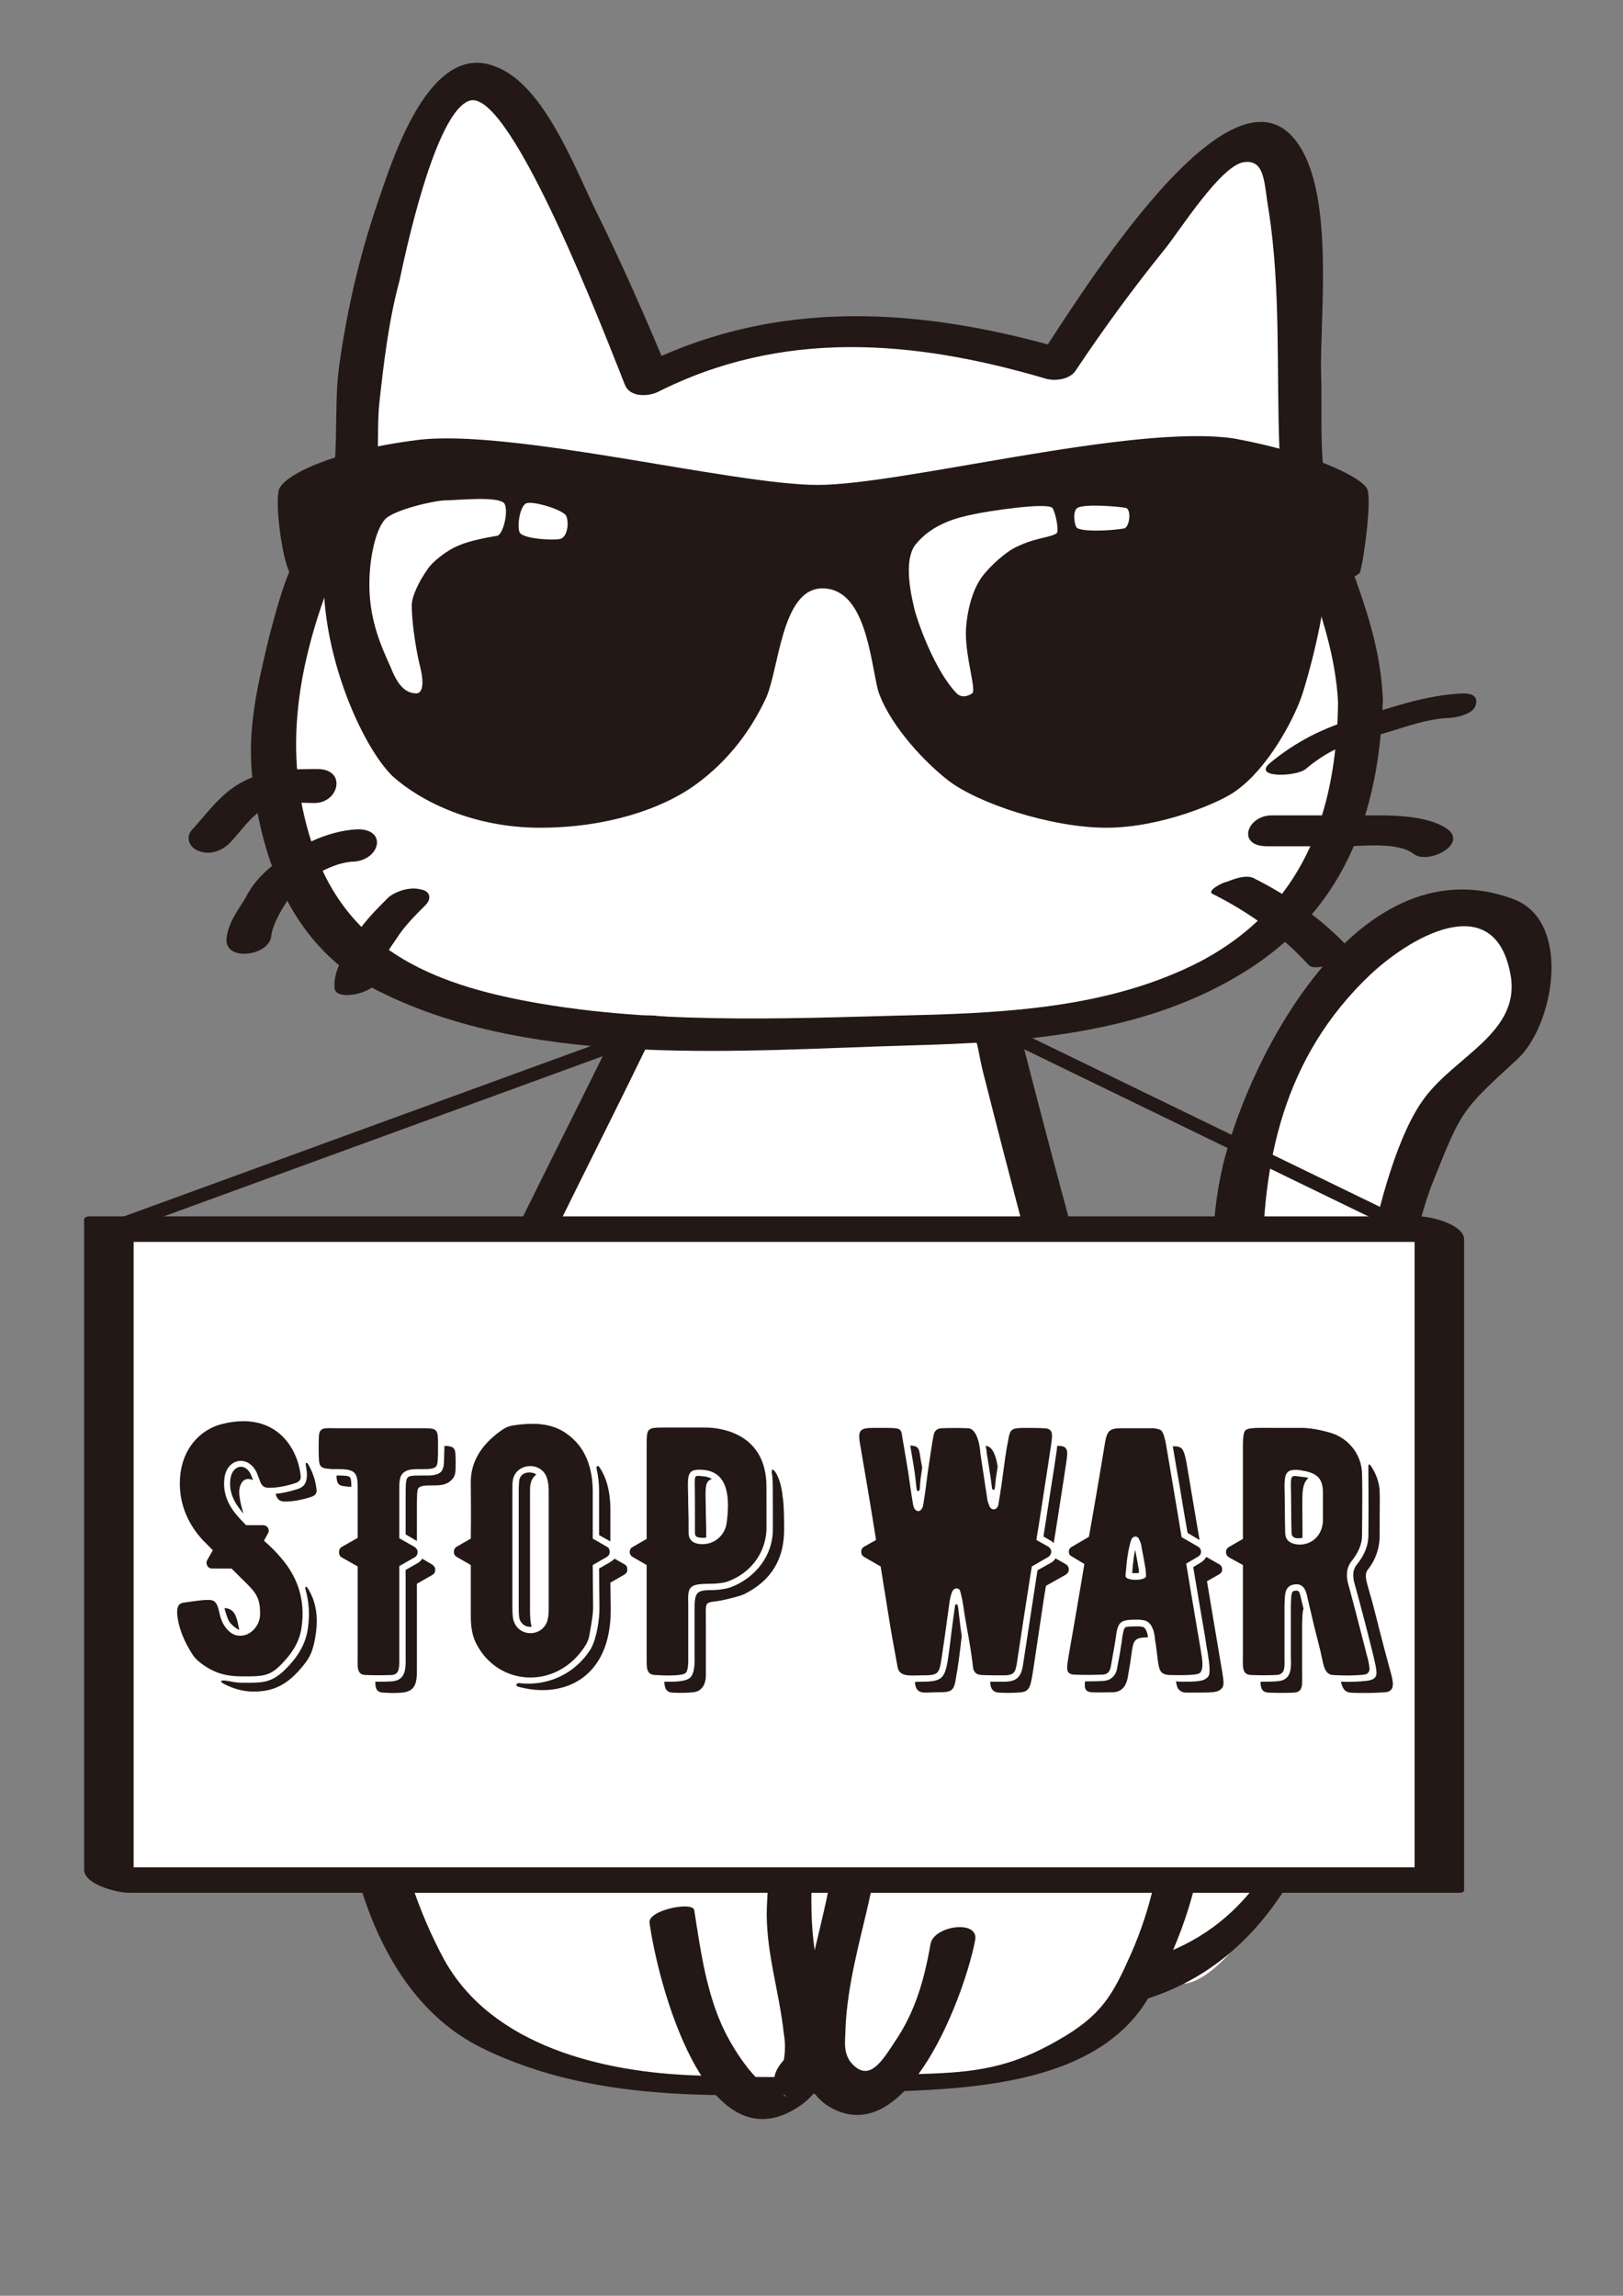
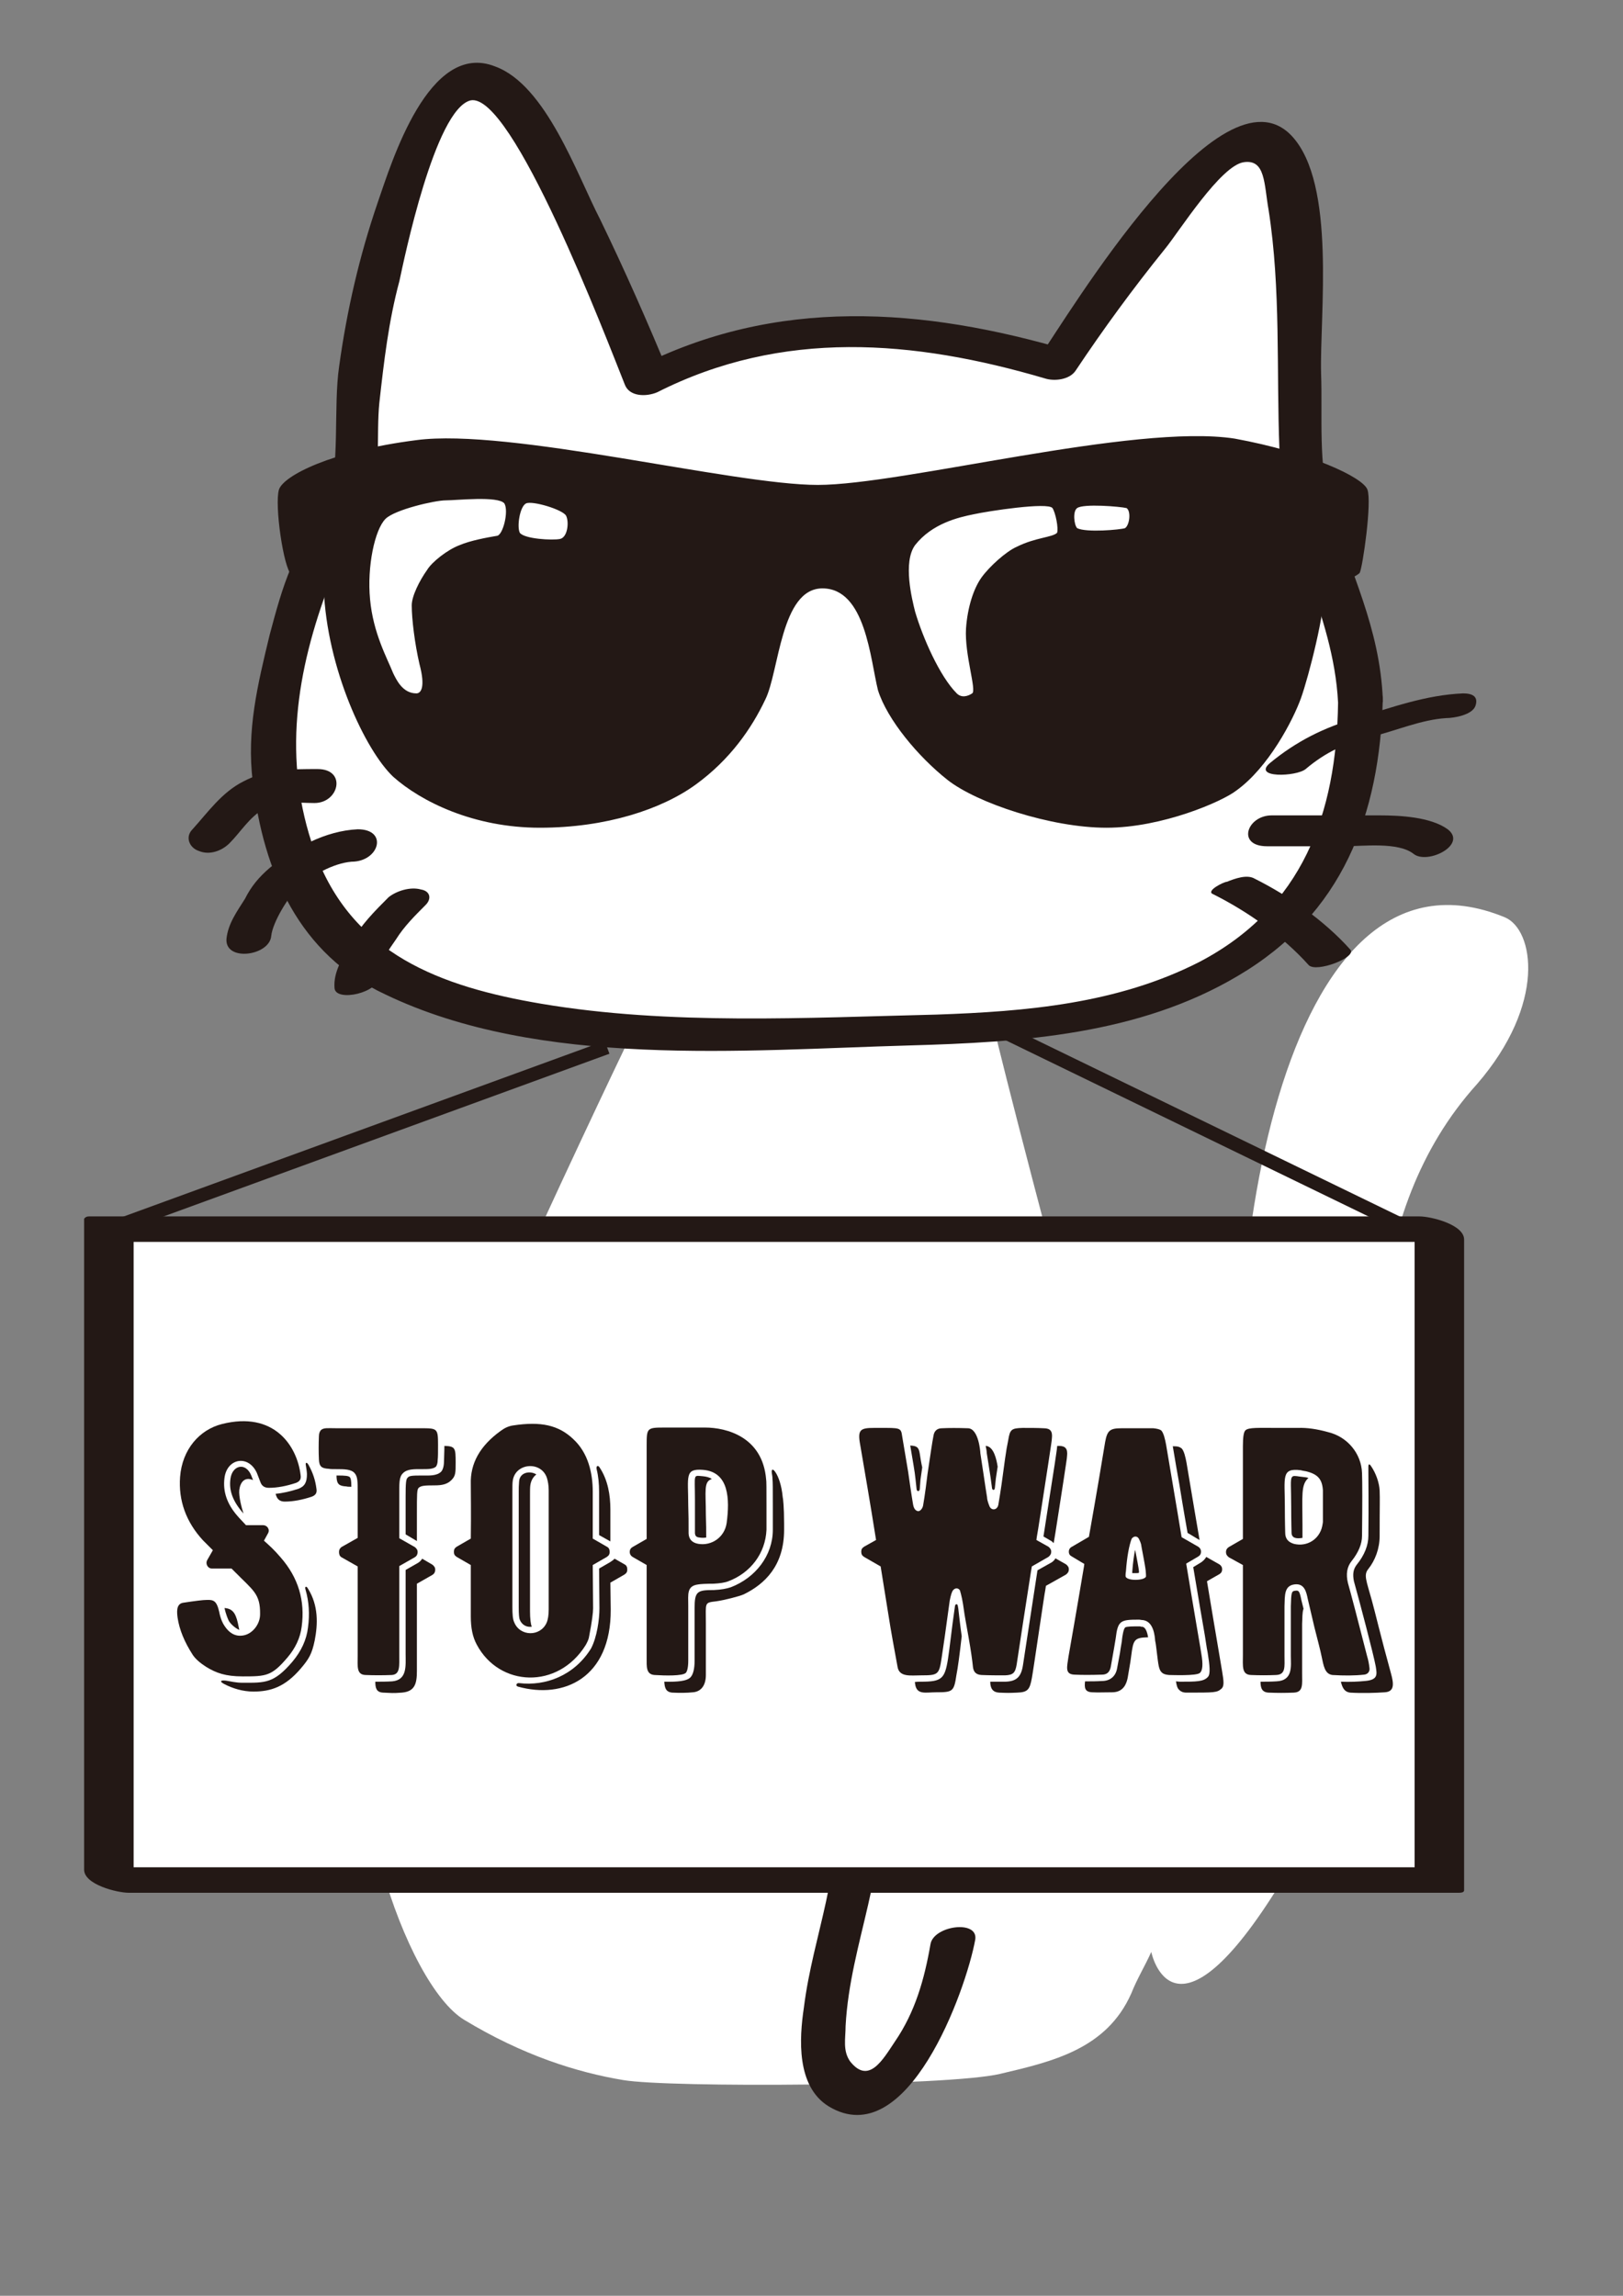
<svg xmlns="http://www.w3.org/2000/svg" version="1.1" id="レイヤー_1" x="0px" y="0px" width="595.279px" height="841.891px" viewBox="0 0 595.279 841.891" enable-background="new 0 0 595.279 841.891" xml:space="preserve">
  <rect x="0" y="0" width="595.279" height="841.891" fill="#808080" stroke="none" />
  <path fill="#FFFFFF" d="M551.931,336.38c-82.673-33.974-107.023,131.943-94.567,231.604c5.101,39.641-22.082,79.279-22.082,74.187  c0-5.664-0.564-13.026-2.832-21.523c-5.661-24.916-18.686-58.889-28.313-93.432c-18.685-67.388-36.806-138.171-39.635-150.631  c3.962,0,7.924-0.563,10.189-0.563c30.014-2.833,61.158-11.893,82.11-27.184c32.845-23.216,41.903-51.528,41.903-92.298  c0-22.085-6.795-45.869-18.122-65.121c-8.492-15.288,0.567-130.241-16.986-140.433c-14.156-8.494-75.881,82.675-75.881,82.675  c-26.613-7.928-46.434-13.025-78.709-13.59c-17.557-0.567-57.191,10.758-71.916,19.254c0,0-48.133-118.349-65.12-110.423  c-12.458,6.229-27.182,43.601-36.241,84.94c-5.096,24.35-7.929,72.48-7.929,72.48c-15.853,17.555-21.518,50.398-27.181,71.35  c-5.096,18.686,3.396,67.386,23.784,87.771c24.349,23.782,86.073,32.844,103.061,31.143c1.132,0,2.832,0.57,5.098,0.57  c-14.725,30.577-85.507,179.505-96.833,224.243c-13.024,50.396,13.025,126.275,34.542,139.3  c21.518,13.023,41.338,19.256,58.325,22.082c16.422,2.833,118.916,2.267,138.168-2.264c19.253-4.528,39.071-9.061,48.133-29.446  c2.265-5.662,5.096-10.192,7.361-15.288c0,0,7.927,39.073,47.563-25.481c25.484-41.904,25.484-114.95,37.374-210.65  c3.4-28.879,13.025-58.327,34.542-82.11C567.22,368.092,562.694,340.909,551.931,336.38z" />
  <g>
    <g>
-       <path fill="#231815" d="M435.282,648.394c10.759-21.521,20.385-44.734,26.05-67.953c9.061-36.806,2.264-77.011,1.7-114.949    c0-39.073,7.36-77.583,39.638-108.16c16.423-15.289,46.432-31.145,51.527,1.133c2.831,20.386-20.384,28.879-31.711,44.169    c-18.685,24.914-29.442,99.661-32.276,150.627c-3.396,60.592-2.266,149.494-74.183,166.481c3.402,1.7-5.095,15.854-2.83,15.288    c114.385-26.613,82.674-229.336,112.688-302.386c10.194-25.48,10.194-25.48,30.581-44.168    c13.589-12.459,20.383-50.964-1.701-58.892c-58.89-21.519-99.664,64.553-107.022,101.359    c-8.496,41.339,3.396,84.373,0.566,126.847C446.608,588.936,432.45,654.057,435.282,648.394z" />
-       <path fill="#231815" d="M128.367,603.094c-10.194,47.563,0,124.01,48.132,147.793c43.601,21.518,92.867,17.556,140.434,16.425    c33.974-1.136,84.371-1.136,104.194-34.544c26.046-43.037,27.18-94.564,12.457-141.566    c-22.086-72.483-42.471-145.531-61.16-219.146c0-1.135-7.358,2.264-7.925,2.264c-43.036-1.133-80.978,2.264-122.88-1.697    c-3.398-0.567-13.025-0.567-14.724,2.832C190.656,449.635,149.884,523.817,128.367,603.094c-0.567,2.83,14.724,1.13,15.856-2.832    c21.516-79.277,57.759-143.83,93.433-217.448c-4.531,1.699,67.385-2.83,104.757-2.264c19.818,0.565,13.592-4.529,18.688,14.724    c9.623,37.938,19.819,76.445,30.011,114.387c18.686,67.387,54.359,137.037,23.783,206.688    c-6.796,15.287-10.762,22.65-26.617,31.707c-17.556,10.195-30.578,11.896-49.829,12.461c-27.747,1.133-55.493,1.698-83.241,0.564    c-33.975-1.129-74.748-10.759-92.3-42.468c-18.687-34.541-26.612-79.845-18.121-118.35    C144.789,596.863,128.934,599.128,128.367,603.094z" />
      <path fill="#231815" d="M131.197,304.103c-11.89,0.566-23.215,6.795-32.276,14.156c-3.964,3.396-6.796,6.797-9.059,11.327    c-2.832,4.53-6.229,9.059-6.796,14.722c-0.567,8.495,15.855,6.23,16.423-1.132c0.565-5.098,6.229-14.158,9.626-17.555    c5.096-4.529,13.023-9.06,19.819-9.626C139.126,315.997,142.522,304.103,131.197,304.103L131.197,304.103z" />
      <path fill="#231815" d="M142.522,329.02c-5.095,5.098-10.192,10.194-13.589,16.422c-2.833,5.097-6.796,10.76-6.23,16.989    c0.567,5.095,16.422,1.698,16.422-4.53c-0.566-4.53,3.965-10.195,6.229-13.592c2.832-4.531,6.795-8.493,10.76-12.456    c2.264-2.265,1.697-5.097-1.699-5.664C150.451,325.056,145.355,326.755,142.522,329.02L142.522,329.02z" />
      <path fill="#231815" d="M478.885,282.021c7.358-6.228,14.724-9.628,24.349-11.893c9.06-2.266,18.122-6.229,27.183-6.796    c2.831,0,9.625-1.132,10.76-4.529c1.129-3.396-1.135-4.531-4.533-4.531c-13.589,0.569-26.046,5.099-39.069,9.06    c-11.894,3.399-22.086,8.496-31.711,16.421C459.065,285.416,475.487,284.85,478.885,282.021L478.885,282.021z" />
      <path fill="#231815" d="M464.729,310.333c9.627,0,18.686,0,28.314,0c6.793,0,19.816-1.698,25.48,2.831    c5.098,3.963,19.817-3.396,12.458-9.061c-6.229-4.529-17.556-5.097-24.917-5.097c-13.021,0-26.613,0-39.638,0    C457.364,299.008,453.403,310.333,464.729,310.333L464.729,310.333z" />
      <path fill="#231815" d="M444.908,327.887c12.456,6.229,25.484,15.288,35.109,26.047c2.83,2.833,17.555-2.831,15.289-5.662    c-9.627-10.759-22.654-19.82-35.112-26.048c-2.831-1.698-7.359,0-10.189,1.13C448.872,323.355,442.078,326.755,444.908,327.887    L444.908,327.887z" />
      <path fill="#231815" d="M116.475,282.021c-9.627,0-18.686,0-27.182,4.529c-7.927,3.965-13.022,11.324-18.684,17.554    c-2.833,2.833-1.135,6.796,2.263,7.928c3.966,1.698,8.495,0,11.325-2.832c3.965-3.964,7.362-9.625,12.458-12.456    c5.663-3.399,12.459-2.266,18.688-2.266C124.404,294.476,127.233,282.021,116.475,282.021L116.475,282.021z" />
-       <path fill="#231815" d="M238.223,705.02c2.832,20.951,20.385,90.604,54.927,67.384c18.687-12.453,8.494-40.201,5.663-57.189    c-2.831-19.255,0-38.506,1.134-57.757c0-2.834-15.856-0.571-16.422,4.529c-0.566,12.457-1.699,24.913-2.263,37.374    c-0.568,15.854,4.529,30.578,6.226,46.435c0.567,3.397,0.567,6.229,0,9.623c-4.528,5.099-4.528,9.061-0.564,11.895    c2.267,2.266,2.267,2.266,0,0.568c-8.495-1.135-17.554-15.857-20.953-22.653c-6.794-13.592-9.059-30.011-11.324-44.734    C254.078,697.094,237.656,700.49,238.223,705.02L238.223,705.02z" />
      <path fill="#231815" d="M305.607,657.458c3.963,28.312-7.359,51.526-10.757,78.71c-1.699,11.324-2.83,28.877,9.06,36.236    c28.88,17.555,50.397-42.468,53.793-61.155c1.134-7.358-15.285-5.097-16.42,1.7c-2.263,13.021-5.661,24.915-13.023,35.675    c-4.53,6.794-9.628,15.854-16.421,7.36c-2.832-3.963-1.696-8.493-1.696-13.024c1.696-31.145,16.418-57.76,11.889-89.47    C320.894,646.696,305.041,650.658,305.607,657.458L305.607,657.458z" />
      <path fill="#231815" d="M490.773,257.67c-0.564,40.77-13.02,75.312-50.961,95.132c-30.012,15.289-63.422,18.12-96.268,19.254    c-47.564,1.131-97.96,3.965-144.962-3.964c-36.807-6.23-69.648-18.12-83.239-56.061c-11.893-33.411-6.797-65.688,5.663-98.531    c3.963-10.195,12.457-19.255,15.29-28.88c3.395-10.758,1.698-25.482,2.83-36.809c1.699-15.29,3.398-30.012,7.363-44.735    c1.7-7.927,13.023-62.854,26.048-66.251c15.287-3.397,49.829,87.204,56.625,104.193c1.7,4.528,7.927,4.528,11.893,2.83    c45.867-23.216,93.996-19.253,142.131-5.096c3.398,1.132,9.061,0.567,11.324-2.833c10.195-15.287,20.954-30.011,32.845-44.733    c5.097-6.231,20.386-30.578,28.88-31.713c7.927-1.131,7.36,7.931,9.059,17.556c4.531,28.88,2.831,58.89,3.966,87.772    C470.392,198.212,489.078,224.26,490.773,257.67c0.569,8.494,16.991,6.228,16.423-1.132c-1.131-26.614-11.89-46.434-19.254-70.781    c-4.527-15.29-2.83-33.41-3.396-48.702c-0.567-21.517,5.662-69.65-10.759-87.204c-26.047-27.748-81.541,65.119-92.866,81.542    c3.965-1.131,7.358-2.266,11.325-2.832c-53.796-15.856-107.59-19.819-158.555,6.229c3.965,1.13,7.928,1.7,11.894,2.833    c-7.929-19.254-16.422-38.506-25.483-57.194c-8.494-16.422-19.82-49.266-38.506-56.061c-24.349-9.628-37.938,35.107-43.038,49.829    c-6.794,19.818-11.322,39.64-14.156,60.023c-2.266,15.291,0.566,37.377-4.531,51.534c-2.832,7.361-9.626,14.722-13.025,22.082    c-3.397,7.93-5.662,16.423-7.929,24.918c-4.528,18.684-8.494,35.109-6.228,53.794c3.963,33.408,16.987,63.421,48.699,78.146    c56.626,27.178,131.375,20.386,191.963,18.687c41.337-1.135,84.372-3.966,120.616-25.482    c38.504-22.652,52.095-58.892,53.227-101.927C507.196,247.477,490.773,250.309,490.773,257.67z" />
    </g>
  </g>
  <g>
    <ellipse fill="#FFFFFF" cx="191.223" cy="219.163" rx="63.421" ry="50.398" />
    <ellipse fill="#FFFFFF" cx="387.716" cy="225.392" rx="63.422" ry="50.398" />
  </g>
  <path fill="#231815" d="M501.536,179.525c-1.701-4.531-20.954-13.592-48.701-18.687c-36.807-5.664-121.746,16.988-152.889,16.988  c-31.147,0-113.254-20.952-147.229-16.423c-31.146,3.967-48.701,13.025-50.4,18.122c-1.698,5.662,1.699,28.879,4.53,31.143  c1.699,1.699,11.893,5.098,11.893,5.098c1.133,29.445,15.289,59.457,25.483,69.085c10.192,9.06,29.446,18.686,53.795,18.686  c24.346,0,44.735-6.794,57.191-15.854c12.457-9.061,20.386-20.387,25.483-31.146c5.097-10.194,5.662-40.771,20.951-40.771  c15.855,0,17.553,26.047,20.386,37.374c3.397,10.757,14.722,24.349,25.482,32.844c10.758,8.493,37.939,17.554,58.326,17.554  c20.384,0,42.471-9.625,47.562-13.59c11.893-8.493,20.953-26.047,23.785-33.974c2.831-7.929,9.058-32.278,8.495-40.204  c0,0,10.757-3.399,13.023-5.663C499.835,207.837,503.234,184.054,501.536,179.525z M182.16,196.511  c-3.397,0.568-9.625,1.699-13.588,3.398c-4.531,1.698-10.194,6.229-11.895,9.059c-2.828,3.966-5.662,9.628-5.662,13.025  c0,5.096,1.133,14.156,2.834,21.517c2.265,8.497,0.565,10.759-1.135,10.759c-5.096,0-7.361-5.096-8.494-7.362  c-2.266-5.661-7.363-14.721-8.496-27.182c-1.13-11.892,1.7-25.482,5.664-29.445c3.397-3.399,18.121-6.796,22.086-6.796  c3.963,0,19.253-1.698,21.517,1.133C186.693,187.453,184.427,196.511,182.16,196.511z M205.38,197.647  c-2.832,0.563-13.025,0-14.725-2.266c-1.134-2.265,0-9.627,2.266-10.759c2.264-1.133,13.59,2.264,14.721,4.53  C208.776,191.417,208.21,197.079,205.38,197.647z M387.716,195.383c-1.698,1.698-7.925,1.698-14.723,5.095  c-3.963,1.699-10.192,7.361-13.023,11.325c-2.831,3.964-5.098,10.758-5.662,18.686c-0.564,9.625,3.964,22.651,2.267,23.781  c-1.697,1.135-3.965,1.701-5.663,0c-6.229-6.228-12.457-20.383-15.287-30.012c-1.134-4.53-4.53-18.12,0-24.349  c6.228-7.927,15.857-10.192,21.518-11.324c5.095-1.132,27.183-4.531,28.879-2.266C387.148,188.019,388.28,193.681,387.716,195.383z   M412.632,193.681c-1.699,0.567-14.157,1.701-17.555,0c-1.131-1.131-1.698-6.227,0-7.361c2.266-1.699,15.855-0.565,18.12,0  C414.898,187.453,414.33,192.55,412.632,193.681z" />
  <g>
    <rect x="39.93" y="450.744" fill="#FFFFFF" width="487.996" height="238.676" />
    <g>
      <path fill="#231815" d="M520.669,684.747c-47.712,0-95.423,0-143.132,0c-83.217,0-166.43,0-249.644,0c-31.74,0-63.481,0-95.221,0    c5.445,2.826,10.89,5.653,16.338,8.481c0-65.535,0-131.07,0-196.604c0-14.023,0-28.05,0-42.073    c-0.606,0.292-1.214,0.578-1.822,0.868c47.712,0,95.423,0,143.134,0c83.216,0,166.431,0,249.643,0c31.741,0,63.48,0,95.22,0    c-5.442-2.828-10.891-5.654-16.336-8.484c0,65.537,0,131.071,0,196.607c0,14.024,0,28.047,0,42.07    c0,5.788,18.155,9.836,18.155,7.617c0-65.537,0-131.071,0-196.605c0-14.023,0-28.05,0-42.073c0-5.51-12.199-8.481-16.335-8.481    c-47.712,0-95.423,0-143.132,0c-83.217,0-166.43,0-249.644,0c-31.74,0-63.481,0-95.221,0c-0.778-0.034-1.385,0.256-1.821,0.865    c0,65.538,0,131.071,0,196.607c0,14.024,0,28.047,0,42.07c0,5.51,12.201,8.483,16.336,8.483c47.712,0,95.423,0,143.134,0    c83.216,0,166.431,0,249.643,0c31.74,0,63.48,0,95.219,0c4.486,0-0.55-4.396-1.681-5.123    C529.757,686.555,525.17,684.747,520.669,684.747z" />
    </g>
  </g>
  <line fill="none" stroke="#231815" stroke-width="5" stroke-miterlimit="10" x1="39.93" y1="450.744" x2="222.664" y2="384.068" />
  <line fill="none" stroke="#231815" stroke-width="5" stroke-miterlimit="10" x1="364.502" y1="376.585" x2="517.251" y2="450.744" />
  <g>
    <g>
      <path fill="#231815" d="M102.888,571.064c6.592,7.497,9.048,16.028,7.756,25.465c-0.517,4.134-2.327,7.884-5.17,11.243    c-5.817,6.854-7.757,6.979-16.416,6.979c-6.463,0-9.824-1.292-13.442-3.49c-2.198-1.42-3.877-2.842-4.914-4.395    c-3.099-4.784-4.909-9.306-5.556-13.571c-0.258-1.939-0.648-5.171,2.067-5.558c4.265-0.646,7.237-1.032,8.66-1.032    c2.585-0.131,3.49,0.647,4.266,3.362c0,0.255,0.258,0.774,0.388,1.679c0.387,1.551,0.646,2.326,1.291,3.619    c2.067,3.619,4.654,5.042,7.885,4.265c3.102-0.775,5.688-4.134,5.688-7.626c0.13-7.625-2.583-8.79-9.306-15.643l-1.163-1.162    h-6.979c-1.682,0.131-2.715-1.679-1.938-3.101l2.067-3.62l-3.62-3.619c-6.204-6.72-9.049-14.606-8.401-23.268    c0.775-10.083,7.109-17.319,15.382-19.391c19-4.781,27.53,7.887,28.824,18.744c0.258,1.552-0.389,2.323-1.681,2.844    c-3.488,1.163-6.851,1.809-9.953,1.809c-1.554,0-2.584-0.646-3.103-2.068l-1.295-3.363c-3.098-6.85-10.983-5.428-11.89,1.811    c-0.646,4.911,0.905,9.565,4.783,13.96c0.387,0.518,2.197,2.324,3.101,3.36h6.206c1.68,0,2.712,1.683,1.808,3.104l-1.422,2.583    C99.138,567.059,100.561,568.351,102.888,571.064z M82.854,616.304c-2.199-0.255-2.327,0.39-0.518,1.295    c2.972,1.551,6.721,2.714,10.599,2.714c6.334,0,11.634-1.682,17.449-8.531c2.845-3.362,4.007-5.171,5.041-10.211    c1.164-5.946,1.42-12.796-2.457-19c-0.647-1.164-1.293-0.777-0.904,0.388c1.292,4.396,1.55,9.048,0.904,13.831    c-0.518,4.522-2.457,8.661-5.688,12.537c-6.85,8.014-9.953,7.754-18.225,7.754C86.342,617.081,84.663,616.563,82.854,616.304z     M87.764,597.692c-0.387-1.81-0.646-3.49-1.292-5.041c-0.905-2.198-2.327-2.844-4.136-2.975c0.129,0.391,0.386,2.068,1.551,4.655    C84.792,595.883,86.731,597.306,87.764,597.692z M92.806,542.76l-0.647-1.682c-2.068-5.04-6.979-3.746-7.627,1.164    c-0.646,4.396,0.907,8.404,4.784,12.797c-0.646-1.939-1.808-6.334-1.552-8.662C88.152,543.407,89.833,541.467,92.806,542.76z     M109.35,545.989c-2.843,0.904-5.558,1.552-8.271,1.809l0.258,0.775c0.516,1.424,1.55,2.071,3.1,2.071    c3.103,0,6.463-0.647,9.953-1.812c1.293-0.517,1.939-1.293,1.682-2.844c-0.388-3.102-1.293-5.944-2.974-8.919    c-0.646-1.033-1.164-0.775-0.904,0.39c0.128,0.646,0.387,2.455,0.387,3.102C112.583,543.533,111.805,545.085,109.35,545.989z" />
      <path fill="#231815" d="M160.662,529.831c0,2.587,0,4.527-0.13,5.56c0,1.163-0.259,1.938-0.646,2.455    c-1.034,0.903-2.843,0.903-5.17,0.903c-2.585,0-5.298-0.128-6.85,1.421c-1.551,1.424-1.421,3.624-1.421,8.663v15.252l5.688,3.23    c0.646,0.518,1.036,1.034,1.036,1.81c0,0.905-0.388,1.552-1.036,1.938l-5.688,3.232v32.055c0,4.654,0.386,7.628-2.713,7.886    c-3.363,0.131-6.593,0.131-9.695,0c-3.361-0.13-2.845-3.231-2.845-7.109v-32.699l-5.943-3.366    c-0.646-0.388-0.905-1.031-0.905-1.937c0-0.775,0.259-1.293,0.905-1.811l5.943-3.361v-16.415c0-4.395,0-6.075-1.164-7.37    c-1.292-1.422-3.877-1.422-6.463-1.422c-1.421,0-2.456,0-2.972-0.128c-2.588-0.13-3.492-0.775-3.62-3.363    c-0.129-2.712-0.129-5.687,0-8.66c0-1.034,0.387-1.81,0.775-2.198c1.033-0.902,2.585-0.649,5.558-0.649h31.022    C160.405,523.756,160.662,523.756,160.662,529.831z M128.349,541.724c0.258,0.388,0.517,0.904,0.517,3.489    c-0.775,0-1.422,0-1.81-0.13c-2.587-0.13-3.49-0.776-3.619-3.361v-0.647h0.129C126.798,541.077,127.832,541.207,128.349,541.724z     M154.848,571.584l3.747,2.199c0.646,0.514,1.034,1.031,1.034,1.808c0,0.904-0.385,1.551-1.034,1.938l-5.688,3.233v32.055    c0,4.653-0.776,7.497-5.557,7.884c-3.361,0.259-3.749,0.13-6.851,0c-2.454-0.129-2.844-1.677-2.844-4.006    c2.068,0,4.136,0,6.205-0.131c5.56-0.515,4.913-5.688,4.913-10.211v-30.635l4.522-2.586    C153.943,572.745,154.459,572.23,154.848,571.584z M167.125,536.297c0,3.748,0,4.91-1.55,6.463    c-1.551,1.55-3.49,1.938-6.074,1.938c-4.007,0-5.042,0.13-5.946,0.905c-0.646,0.646-0.646,2.196-0.646,9.693v9.824l-4.136-2.456    v-13.832c0-5.04,0.128-6.463,0.777-6.979c0.515-0.646,1.422-0.776,5.168-0.776c2.457,0,5.43,0.259,7.111-1.421    c0.776-0.905,1.032-2.457,1.032-4.135c0-1.163,0.131-2.973,0.131-5.299C166.997,530.348,167.125,530.999,167.125,536.297z" />
      <path fill="#231815" d="M222.574,567.189c0.776,0.387,1.034,1.032,1.034,1.938c0,0.775-0.259,1.292-1.034,1.812l-5.167,2.971    l0.129,15.899c0,1.421-0.388,4.784-1.424,10.083c-0.128,1.164-0.646,2.196-1.292,3.363c-10.212,16.415-31.669,15.38-39.941-0.131    c-1.551-2.846-2.2-6.208-2.2-10.341v-18.874l-5.168-2.971c-0.777-0.52-1.036-1.034-1.036-1.812c0-0.905,0.259-1.421,1.036-1.938    l5.168-2.975c0.131-9.437,0-16.287,0-19.906c-0.258-7.626,3.362-14.086,10.857-19.518c1.554-1.163,2.974-1.811,4.654-2.067    c10.212-1.552,16.675-0.131,22.104,5.042c5.43,5.04,7.111,12.406,7.111,19.259v17.19L222.574,567.189z M200.473,595.106    c0.516-1.164,0.776-2.843,0.776-4.909v-43.689c0-1.81-0.26-3.231-0.649-4.523c-2.067-6.332-11.63-5.559-12.536,1.032    c-0.129,0.777-0.129,2.068-0.129,4.136v42.139c0,2.588,0.129,4.524,0.646,5.557C190.647,600.148,198.146,600.276,200.473,595.106z     M229.038,573.652l-3.618-2.068c-0.517,0.517-1.036,0.902-1.681,1.293l-4.007,2.326l0.13,14.604c0,4.007-0.902,10.599-3.1,14.735    c-6.206,9.953-16.674,13.83-26.368,12.668c-1.035-0.131-1.422,1.033-0.389,1.293c16.673,4.653,34.123-3.103,33.995-28.307    l-0.129-9.826l5.167-2.973c0.776-0.516,1.035-1.033,1.035-1.81C230.071,574.685,229.814,574.039,229.038,573.652z     M190.392,543.275c-0.131,1.81-0.131,2.327-0.131,3.877v42.139c0,2.715,0.131,4.138,0.385,4.653    c0.778,2.068,2.717,2.846,4.397,2.586c-0.386-0.905-0.647-2.975-0.647-5.688v-42.14c0-2.066,0-3.359,0.13-4.134    c0.26-1.681,1.034-2.975,2.198-3.876C194.528,539.268,190.647,539.785,190.392,543.275z M219.731,562.923l4.139,2.326v-11.762    c0-5.169-0.907-10.73-3.878-15.251c-0.646-1.163-1.421-0.648-1.164,0.516c0.646,2.587,0.904,5.431,0.904,8.274V562.923z" />
      <path fill="#231815" d="M281.127,552.193v8.789c-0.39,8.662-5.817,15.77-13.96,18.873c-1.293,0.516-3.101,0.774-5.429,0.904    c-2.972,0-4.912,0.13-5.559,0.256c-4.395,0.519-3.746,3.619-3.746,7.758v20.294c0,2.325-0.388,3.877-0.905,4.394    c-1.163,1.165-7.498,1.034-11.506,0.775c-3.101-0.258-2.842-3.101-2.842-6.205v-34.124l-5.169-2.973    c-0.647-0.387-1.034-1.033-1.034-1.81c0-0.905,0.387-1.421,1.034-1.811l5.169-2.976V529.96c0-6.333,0.129-6.463,6.592-6.463h7.497    h7.368c7.755,0,21.071,3.36,22.361,19.001C281.127,542.887,281.127,546.12,281.127,552.193z M287.073,548.963    c-0.388-4.265-1.552-7.496-2.716-9.178c-0.906-1.291-1.421-1.034-1.292,0.26c0.13,0.775,0.26,1.55,0.26,2.325    c0.13,1.031,0.13,3.489,0.13,9.822v8.789c0,9.436-6.334,17.579-15.381,21.07c-1.553,0.518-3.492,0.904-6.207,1.031h-0.129    c-6.075,0-6.979,0.52-6.979,6.723v19.261c0,2.84-0.517,5.04-1.552,6.072c-1.291,1.295-4.523,1.681-9.563,1.553    c0.129,2.198,0.518,3.747,2.842,4.005c2.717,0.132,5.301,0.132,7.757-0.128c2.843-0.257,4.652-2.455,4.652-6.334v-19    c0-7.627-0.646-7.497,3.748-8.014c2.844-0.389,8.531-1.81,10.211-2.587c7.628-3.745,14.736-10.467,14.736-23.653v-2.327    C287.59,552.583,287.201,549.349,287.073,548.963z M266.52,558.527c1.164-8.789,0.904-18.742-8.661-19.519    c-6.85-0.517-5.428,2.325-5.428,13.056c0.129,7.367,0.129,2.068,0.129,10.341c0.131,2.068,1.295,3.358,3.617,3.747    C261.091,566.93,265.744,563.7,266.52,558.527z M261.091,542.371c-0.904-0.646-2.067-0.904-3.36-1.032    c-3.619-0.261-2.843-1.036-2.843,8.53v12.409c0.13,1.031,0.517,1.422,1.681,1.551c0.775,0.131,1.68,0.131,2.455,0    c0-5.815,0-1.68-0.129-8.401C258.894,546.894,257.99,543.275,261.091,542.371z" />
      <path fill="#231815" d="M384.529,536.425c-2.589,16.674-3.749,24.558-4.266,27.272l-0.132,1.033l4.397,2.457    c0.646,0.518,1.031,1.033,1.031,1.809c0,0.905-0.388,1.421-1.031,1.939l-6.076,3.492l-0.387,2.323    c-0.648,4.008-5.171,33.347-5.171,33.609c-0.516,3.1-1.293,3.876-4.264,4.006c-2.715,0-5.688,0-8.661-0.131    c-1.938-0.13-2.844-1.032-3.102-2.843c-0.259-2.586-0.775-6.205-1.551-10.599c-0.906-5.17-1.554-8.53-1.812-10.598    c-0.388-2.976-0.904-5.302-1.422-6.981c-0.516-0.903-1.68-1.032-2.457-0.132c-0.518,0.521-0.902,1.941-1.29,3.88    c-1.423,10.599-2.458,17.71-2.975,21.068c-0.904,6.075-1.293,6.334-7.497,6.334c-3.747,0-8.014,0.773-8.66-3.104l-1.812-9.951    c-0.905-4.782-2.456-15.122-4.392-26.883l-6.075-3.492c-0.776-0.519-1.036-1.032-1.036-1.939c0-0.775,0.26-1.291,1.036-1.809    l4.394-2.457c-2.327-14.735-4.133-24.946-5.816-34.9c-1.035-5.556,0-6.203,5.168-6.203h2.069c7.236,0,7.755-0.128,8.141,2.974    l2.198,13.055c0.26,1.938,1.293,9.047,1.812,12.02c0.258,1.423,0.775,2.199,1.679,2.458c0.775,0.257,1.939-0.904,2.068-2.458    c0.517-2.842,1.423-9.822,1.552-11.113c1.034-6.854,1.681-11.508,2.198-14.09c0.258-1.681,1.292-2.717,3.102-2.717    c2.584-0.128,5.816-0.128,9.563,0c3.878,0.133,4.523,8.533,4.523,9.179c0.518,3.103,1.811,12.28,2.457,16.16    c0,0.645,0.259,1.676,0.776,2.973c0.646,2.067,2.973,1.809,3.359-0.259c0.905-5.3,1.423-8.92,2.457-16.804    c0.389-2.845,0.775-5.041,1.165-6.852c0.646-4.006,1.163-4.397,5.3-4.524c2.842,0,5.427,0,7.754,0.129    c2.459,0,3.232,1.164,2.972,3.622C385.817,528.153,385.305,531.127,384.529,536.425z M333.856,530.092    c0.906,5.558,1.682,9.563,1.942,12.408l0.386,3.62c0.132,0.904,1.035,0.904,1.164,0l0.259-3.489l0.646-4.524    c-0.389-1.681-0.646-3.361-0.905-5.043C336.963,530.608,336.184,530.222,333.856,530.092z M351.308,588.902    c-0.131-0.902-0.904-0.773-1.032,0l-0.258,1.811c-0.907,6.203-1.68,13.572-2.328,17.707c-1.16,7.239-2.324,8.274-9.822,8.274    c-0.646,0-1.552,0-2.327,0.13c0,0.259,0.133,0.519,0.133,0.902c0.645,3.879,3.877,2.848,7.627,2.848    c6.204,0,6.589-0.26,7.495-6.335c0.517-2.585,1.162-7.368,1.937-14.217c-0.645-4.524-0.903-7.24-1.16-9.309    C351.569,590.323,351.438,589.55,351.308,588.902z M364.882,545.73l0.389-3.62l0.646-4.265c-0.39-2.583-1.422-7.496-4.394-7.625    c0.255,1.163,0.386,2.067,0.386,2.584c0.26,1.811,0.905,5.432,1.422,9.049l0.519,3.877    C363.977,546.507,364.753,546.636,364.882,545.73z M390.991,573.652l-3.875-2.198c-0.26,0.519-0.777,1.032-1.298,1.423    l-5.295,2.974l-5.302,34.641c-0.646,4.396-2.326,6.073-6.463,6.205h-5.557c0,2.585,1.033,3.879,3.23,4.006    c2.974,0.129,3.879,0.129,6.593,0c4.006-0.128,4.654-1.165,5.43-5.299c0.516-2.584,4.784-32.186,4.911-32.186l0.258-1.68    l7.367-4.136c0.648-0.516,1.034-1.033,1.034-1.937C392.025,574.685,391.639,574.167,390.991,573.652z M388.407,530.222h-0.646    c-0.134,1.679-0.521,3.746-0.905,6.592c-2.459,15.509-3.619,23.523-4.137,26.625l3.099,1.81l0.646,0.644    c0.776-4.394,1.812-11.503,3.621-23.006c0.777-5.299,1.294-8.272,1.294-9.047C391.639,531.384,390.861,530.222,388.407,530.222z" />
      <path fill="#231815" d="M440.105,613.462c-1.162,1.165-10.34,0.775-11.373,0.775c-1.296-0.13-2.07-0.388-2.586-0.903    c-1.164-1.033-1.292-2.974-1.812-7.109c-0.256-1.939-0.387-3.492-0.646-4.523c-0.132-1.293-0.387-7.497-4.911-7.627    c-0.646-0.132-1.032-0.132-1.032-0.132c-6.723,0-7.755,0.259-8.529,6.854c-0.132,1.034-0.776,4.522-1.812,10.469    c-0.389,1.939-1.422,2.843-3.23,2.843c-4.007,0.13-7.367,0.13-10.081,0c-3.625-0.131-2.719-2.843-2.2-6.592    c3.101-17.579,4.912-28.567,5.688-33.087c0-0.391,0.133-0.776,0.133-0.906l-4.526-2.713c-0.774-0.391-1.164-0.905-1.164-1.812    c0-0.776,0.39-1.422,1.164-1.809l6.205-3.621c2.842-16.027,4.784-27.659,5.946-34.769c0.774-4.266,1.809-5.043,5.945-5.043h11.763    c1.29,0.131,2.324,0.389,2.844,0.776c0.902,0.902,1.424,3.231,1.81,5.297c3.619,21.46,5.558,32.834,5.686,33.867l6.076,3.49    c0.646,0.389,1.034,1.033,1.034,1.81c0,0.904-0.39,1.42-1.034,1.812l-4.395,2.582c3.488,21.069,5.431,32.06,5.556,33.091    C441.268,610.229,441.138,612.557,440.105,613.462z M421.102,600.408c-5.167,0.129-5.43,0.903-6.204,6.852    c-0.13,1.033-0.259,2.196-1.293,8.013c-0.389,1.94-1.421,5.302-5.689,5.302c-4.003,0-4.652,0.128-7.366,0    c-2.714-0.132-2.84-1.682-2.583-4.01h0.646c1.678,0,3.619,0,5.557-0.129c2.974,0,5.043-1.681,5.559-4.653l1.033-5.558    c0.387-2.844,0.776-4.394,0.776-5.169c0.129-1.032,0.515-3.747,1.161-4.264c0.518-0.39,2.975-0.39,5.041-0.39h0.521l0.128,0.13    h0.258C419.166,596.529,420.46,596.529,421.102,600.408z M420.198,575.85c-0.26-2.327-1.678-9.18-1.678-9.564    c-0.132-0.52-0.39-1.164-0.776-1.939c-0.775-1.423-2.198-0.904-2.713,0c-0.904,2.455-1.679,6.464-2.068,11.893    c-0.132,0.646-0.132,1.29-0.132,1.678c0,1.939,7.238,1.809,7.498,0.131C420.329,577.786,420.329,577.011,420.198,575.85z     M416.45,576.884h-1.164c0-0.132,0-0.132,0-0.132v-0.39c0.258-3.486,0.646-6.073,1.033-8.012c0.131,0.391,0.131,0.646,0.259,1.162    c0.389,2.068,1.034,5.301,1.162,6.594v0.646C417.485,576.884,416.968,576.884,416.45,576.884z M435.192,536.425    c2.197,13.314,3.878,22.877,4.784,28.307c-1.421-0.775-2.973-1.81-4.396-2.585c-0.389-2.325-1.421-7.884-2.975-17.578    c-0.774-4.137-1.552-8.919-2.455-14.22c2.068,0,2.455,0.259,3.231,0.777C434.288,532.031,434.806,534.358,435.192,536.425z     M447.989,619.278c-1.68,1.422-2.326,1.422-12.796,1.422c-1.291,0-2.068-0.387-2.585-0.902c-0.774-0.647-1.032-1.552-1.293-3.233    c0.389,0,0.906,0.132,1.423,0.132c6.075,0,8.79,0,10.339-1.81c0.905-1.033,0.648-4.01-0.127-8.789    c-0.131-0.518-0.391-2.067-1.035-6.334c-0.906-5.041-2.325-13.57-4.264-25.075l2.972-1.811c0.906-0.646,1.424-1.293,1.809-1.938    l4.785,2.714c0.646,0.387,1.035,1.033,1.035,1.81c0,0.902-0.39,1.422-1.035,1.81l-4.523,2.584    c3.489,21.071,5.429,32.057,5.559,33.09C448.894,616.694,449.023,618.373,447.989,619.278z" />
      <path fill="#231815" d="M501.367,607.128c0.52,1.681,0.776,3.232,0.906,4.396c0.259,1.292-0.516,2.456-1.938,2.584    c-3.492,0.389-7.366,0.389-11.634,0.131c-2.843-0.389-3.229-3.363-4.006-6.979c-0.389-1.939-1.294-5.428-2.584-10.469    l-2.458-10.474c-0.516-2.455-1.163-5.814-4.91-5.297c-3.747,0.517-3.489,4.008-3.621,8.016v18.224c0,3.877,0.519,6.851-3.1,6.979    c-2.972,0.13-6.076,0.13-9.178,0c-3.488-0.131-2.974-3.232-2.974-7.496V573.91l-5.168-2.843c-0.646-0.516-1.035-1.032-1.035-1.938    c0-0.776,0.39-1.422,1.035-1.81l5.168-2.974v-33.993c0-3.23,0.259-5.172,0.905-5.817c1.16-1.164,4.91-0.905,12.408-0.905h6.85    c3.232-0.127,6.981,0.389,11.117,1.551c6.98,1.682,12.151,7.757,12.41,14.994c0.129,3.492,0.129,11.118,0,23.009    c0,2.976-1.294,6.074-3.75,9.179c-1.81,2.198-2.196,4.911-1.42,8.143C495.552,584.637,497.88,593.428,501.367,607.128z     M475.002,583.344c-1.293,0.132-1.423,0.646-1.553,5.688v18.226c0,3.618,0.904,9.047-5.299,9.306    c-1.939,0.131-3.878,0.131-5.817,0.131c0,2.328,0.518,3.88,2.973,4.006c3.1,0.13,6.206,0.13,9.178,0    c3.621-0.129,3.101-3.1,3.101-6.978v-18.225c0.13-2.068,0-4.138,0.52-5.56l-0.776-3.1    C476.68,583.605,476.424,583.084,475.002,583.344z M485.212,558.141v-11.634c-0.259-4.136-1.939-5.945-6.207-6.979    c-0.901-0.131-1.421-0.258-1.937-0.387c-7.239-0.904-5.816,2.583-5.816,13.312c0,5.69,0.129,9.306,0.129,9.563    c0,2.197,1.034,3.491,3.231,4.137c4.785,1.163,9.309-1.679,10.341-6.463C485.083,558.916,485.212,558.398,485.212,558.141z     M477.714,558.916c0-10.343-0.645-14.478,2.199-16.932c-0.775-0.259-1.033-0.259-3.232-0.518c-1.679-0.259-2.455-0.39-2.843,0.258    c-0.646,0.904-0.259,3.62-0.259,10.729c0,5.688,0.131,9.307,0.131,9.563c0,2.068,1.811,2.323,4.008,1.938v-5.04L477.714,558.916    L477.714,558.916z M507.961,620.571c3.62-0.258,3.229-3.231,2.198-6.979c-3.749-13.57-5.816-22.489-6.979-26.626    c-2.067-7.496-3.104-9.438-1.294-11.632c2.456-3.102,4.136-7.366,4.136-12.15c0-11.892,0.131-13.058,0-16.547    c-0.13-2.974-1.424-6.465-3.102-8.917c-0.647-1.036-1.033-0.905-1.033,0.127v2.199c0,3.618,0.133,11.115,0,23.137    c0,3.487-1.422,7.107-4.266,10.601c-1.292,1.678-1.551,3.486-1.033,6.072c2.068,7.366,7.238,27.013,8.012,31.28    c0.391,2.714,1.036,4.913-4.005,5.3c-2.585,0.258-5.43,0.388-8.789,0.258c0.519,2.197,1.291,3.748,3.361,4.006    C499.43,620.959,504.472,620.828,507.961,620.571z" />
    </g>
  </g>
</svg>